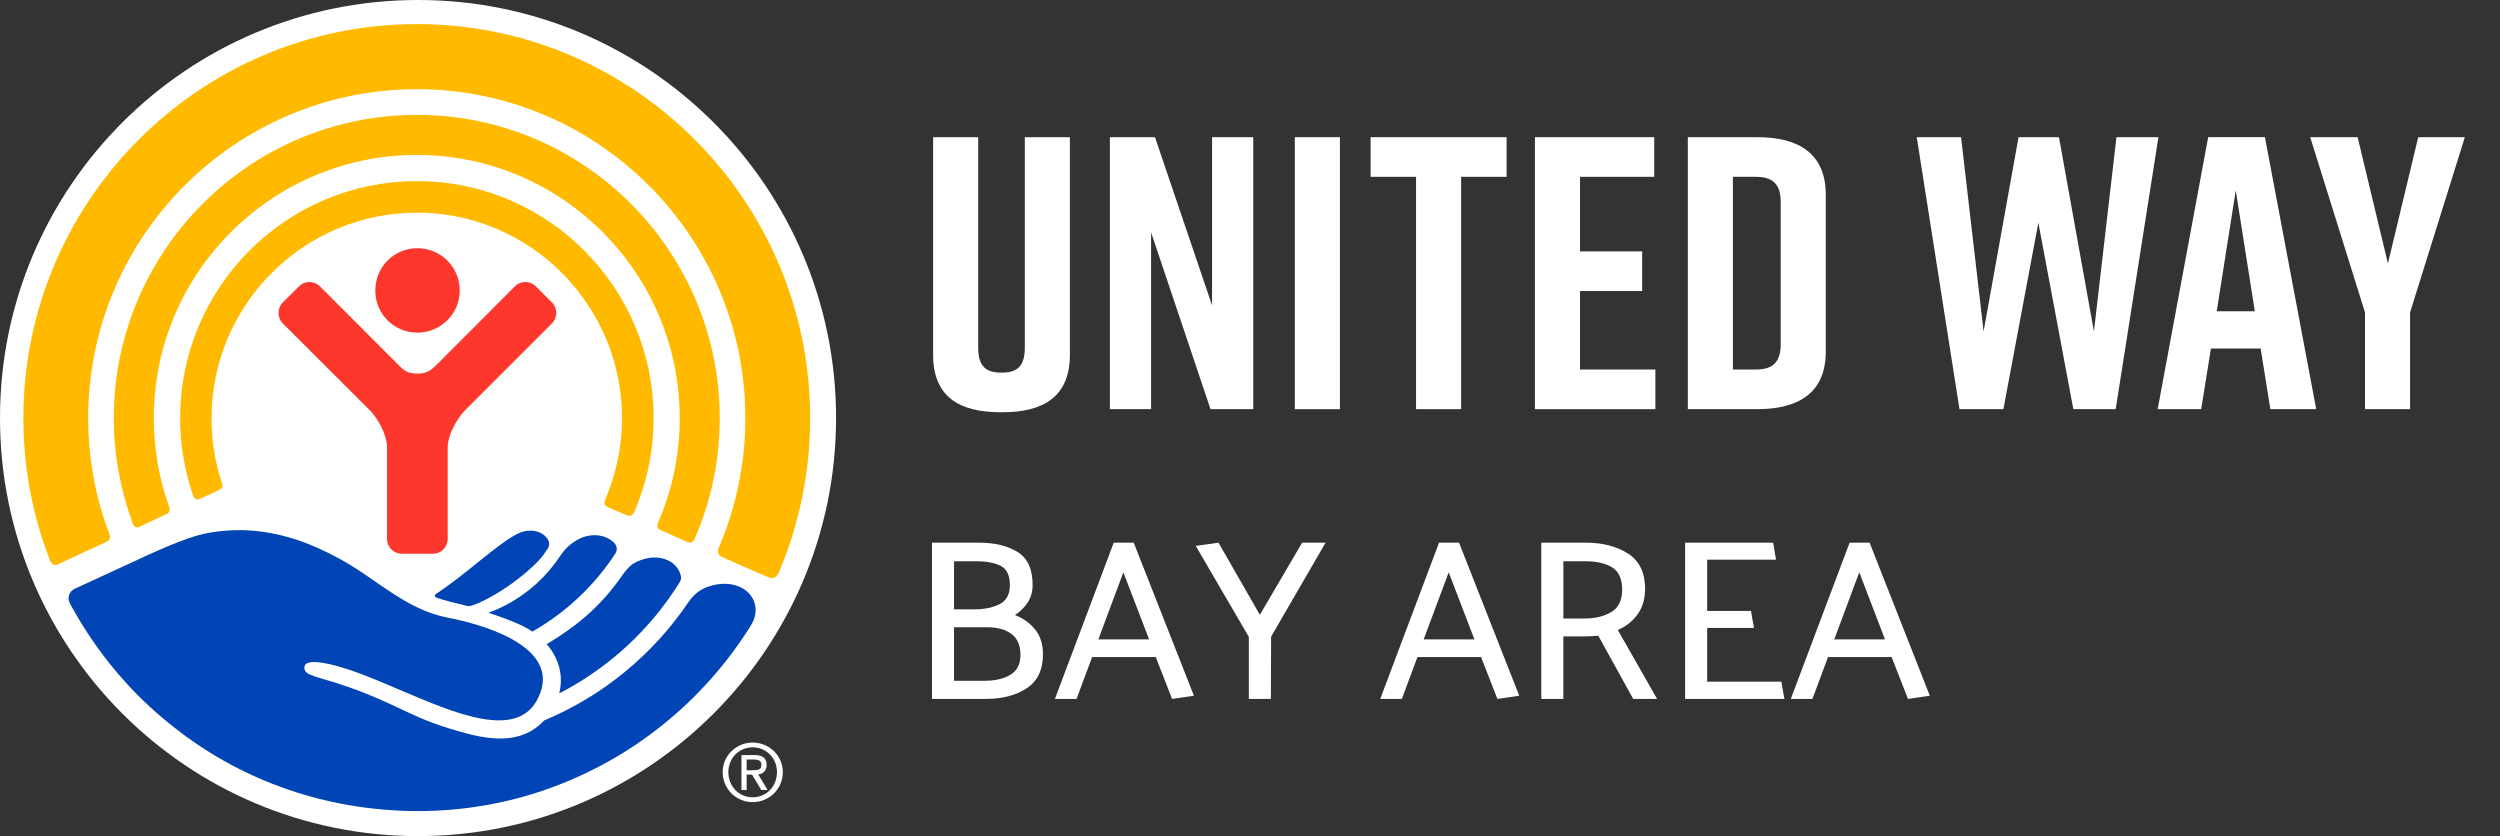
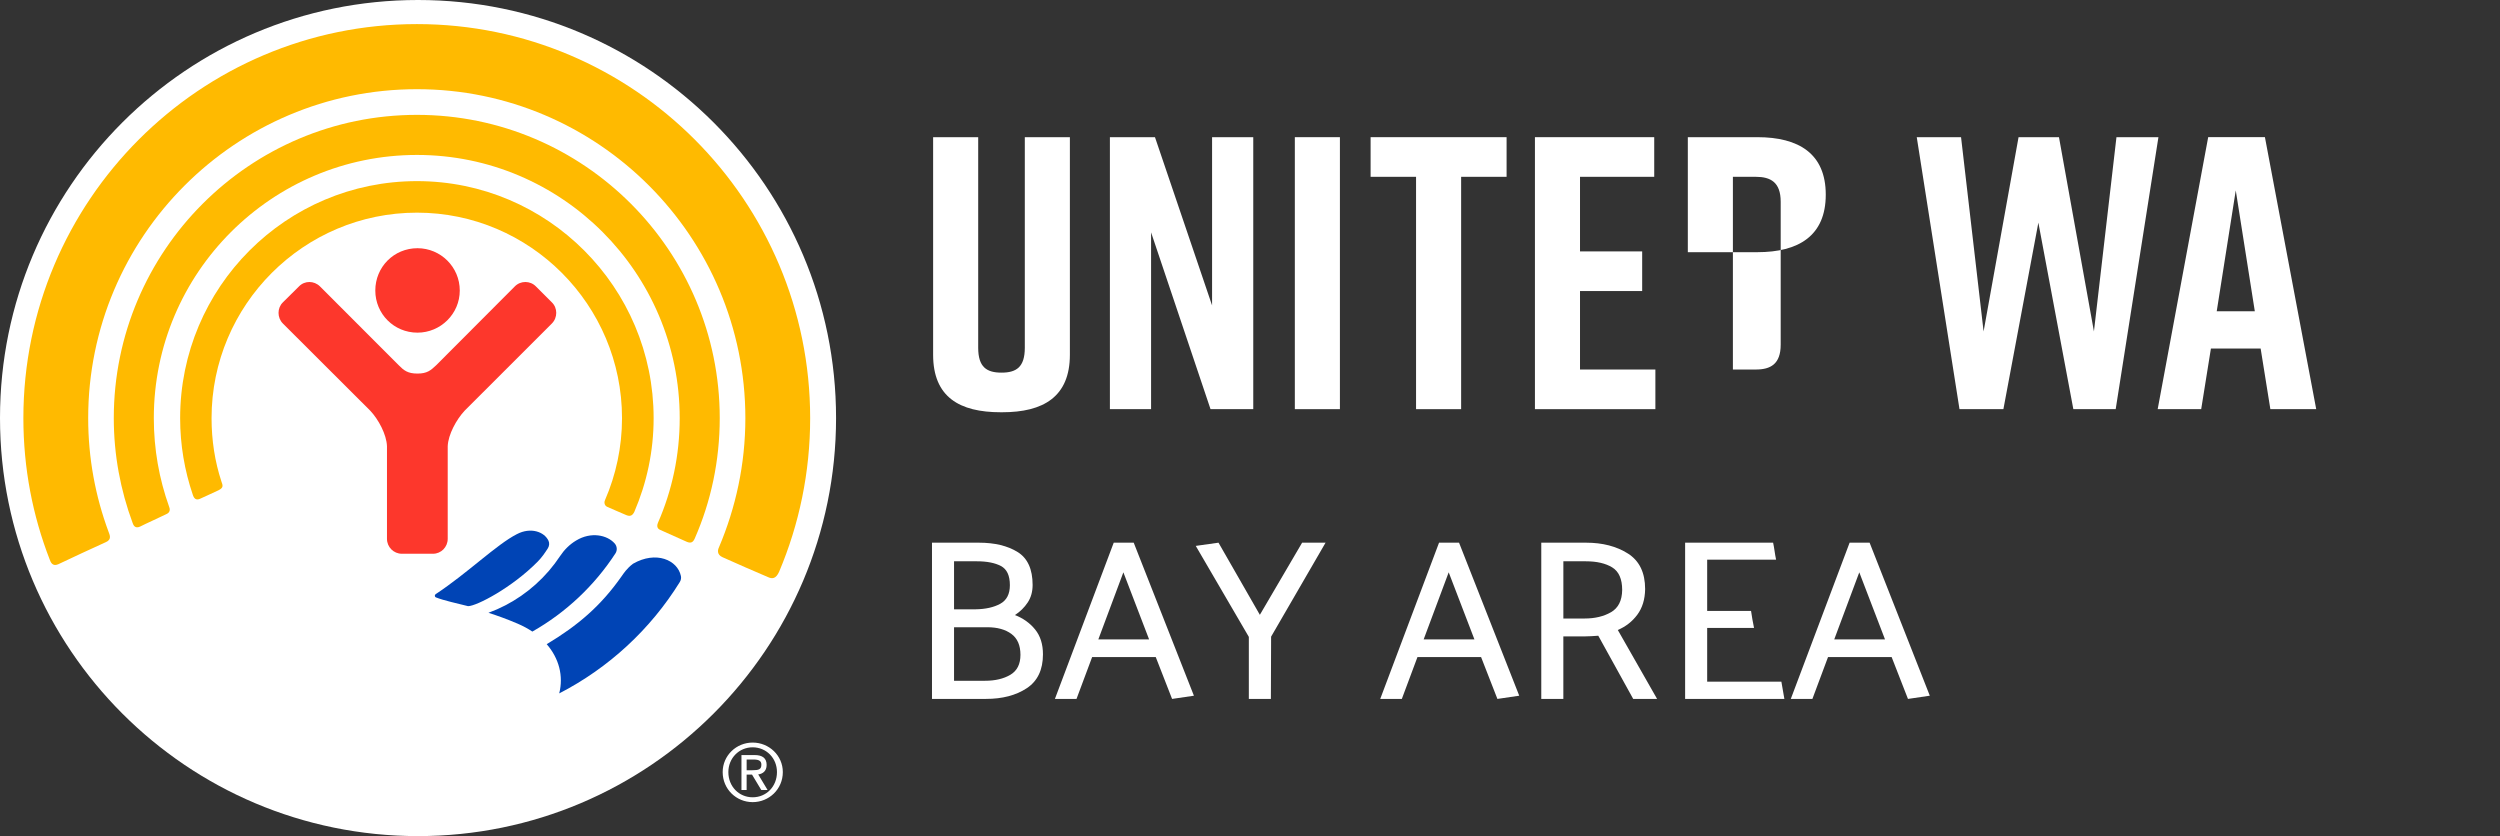
<svg xmlns="http://www.w3.org/2000/svg" version="1.1" id="Layer_1" x="0px" y="0px" viewBox="0 0 1508.11 504.37" style="enable-background:new 0 0 1508.11 504.37;" xml:space="preserve">
  <rect x="0" y="0" width="1508.11" height="504.37" fill="#333333" stroke="none" />
  <style type="text/css">
	.st0{fill:#FFFFFF;}
	.st1{fill:#FFBA00;}
	.st2{fill:#FD372C;}
	.st3{fill:#0044B5;}
</style>
  <g id="Logo">
    <path class="st0" d="M504.35,252.17c0,139.23-113,252.2-252.18,252.2C112.8,504.37,0,391.4,0,252.17C0,112.9,112.8,0,252.17,0   C391.36,0,504.35,112.9,504.35,252.17" />
    <path class="st1" d="M120.75,300.85c2.56-1.21,8.48-3.84,11.11-5.12c3.05-1.55,2.62-2.8,1.71-5.27   c-3.98-12.09-5.95-24.93-5.95-38.21c0-68.35,55.57-123.97,123.93-123.97c68.16,0,123.68,55.62,123.68,123.97   c0,17.47-3.68,34.26-10.2,49.28c-0.6,1.06-0.68,3.2,1.11,4.14c2.03,0.85,9.54,4.24,11.73,5.09c2.24,0.88,3.61,0.37,4.78-1.98   c7.49-17.44,11.65-36.48,11.65-56.53c0-78.92-63.99-142.99-142.75-142.99c-78.95,0-142.88,64.06-142.88,142.99   c0,16.18,2.69,31.63,7.62,46.17C116.98,300.61,118.18,302.04,120.75,300.85" />
    <path class="st1" d="M84.49,317.67c2.9-1.53,13.12-6.13,15.81-7.5c2.8-1.16,2.15-3.51,1.69-4.57c-5.95-16.7-9.2-34.55-9.2-53.36   c0-87.64,71.16-158.77,158.75-158.77c87.32,0,158.49,71.13,158.49,158.77c0,22.43-4.62,43.73-13.1,63.08   c-0.43,1.01-1.18,3.42,1.52,4.42c2.41,1.1,13.83,6.19,15.92,7.13c2.24,0.91,3.64,0.52,4.77-2.11   c9.72-22.18,15.04-46.77,15.04-72.53c0-100.83-81.9-182.94-182.64-182.94c-100.94,0-182.9,82.1-182.9,182.94   c0,22.19,4.05,43.49,11.36,63.23C80.43,316.69,81.36,319.1,84.49,317.67" />
    <path class="st1" d="M35.1,340.4c3.54-1.77,25.03-11.7,28.74-13.35c3.9-1.67,2.19-4.6,1.66-6.21c-7.96-21.43-12.3-44.52-12.3-68.6   c0-109.49,88.9-198.44,198.34-198.44c109.11,0,198.1,88.95,198.1,198.44c0,27.67-5.76,53.97-15.95,77.98   c-0.71,1.46-1.4,4.36,2.24,5.94c3.38,1.56,24.3,10.76,27.18,11.89c2.8,1.37,4.98,1.06,6.88-3.11c12.1-28.61,18.74-59.98,18.74-92.7   c0-131.03-106.41-237.71-237.2-237.71C120.5,14.54,14.1,121.21,14.1,252.24c0,30.14,5.62,58.91,15.91,85.36   C30.56,339.09,31.62,341.89,35.1,340.4" />
    <path class="st2" d="M251.84,200.67c13.96,0,25.51-11.35,25.51-25.41c0-14.21-11.54-25.53-25.51-25.53   c-14.21,0-25.44,11.32-25.44,25.53C226.4,189.33,237.63,200.67,251.84,200.67" />
    <path class="st2" d="M261.18,334.05c4.92,0,8.9-4.03,8.9-9v-55.86c0.27-7.08,5.28-16.17,10.21-21.45l52.59-52.56   c3.56-3.54,3.56-9.39,0-12.81l-9.59-9.58c-3.46-3.57-9.28-3.57-12.75,0l-47.44,47.56c-3.26,3.08-5.46,5-11.26,5   c-5.94,0-8.23-1.92-11.28-5l-47.52-47.56c-3.6-3.57-9.26-3.57-12.7,0l-9.67,9.58c-3.53,3.42-3.53,9.27,0,12.81l52.67,52.56   c4.98,5.28,9.86,14.37,10.1,21.45v55.86c0,4.97,4.02,9,9,9H261.18z" />
    <path class="st0" d="M450.41,464.64h3.46c3.89,0,5.43-0.52,5.43-3.35c0-2.14-1.33-3.11-4.62-3.11h-4.27L450.41,464.64z    M450.41,476.56h-3.13v-21.08h7.89c4.87,0,7.3,1.95,7.3,5.98c0,3.75-2.43,5.37-5.08,5.7l5.65,9.4h-3.8l-5.59-9.3h-3.25V476.56z    M468.7,465.76c0-8.42-6.42-14.95-14.67-14.95c-8.19,0-14.65,6.53-14.65,14.95c0,8.73,6.46,15.2,14.65,15.2   C462.28,480.96,468.7,474.49,468.7,465.76 M435.95,465.76c0-10.03,8.26-17.81,18.08-17.81c9.88,0,18.2,7.78,18.2,17.81   c0,10.32-8.32,18.12-18.2,18.12C444.21,483.88,435.95,476.08,435.95,465.76" />
    <path class="st3" d="M294.66,369.66c5.3,1.7,11.17,3.81,17.63,6.57c3.22,1.38,6.18,2.98,8.84,4.77   c20.26-11.49,37.48-27.73,50.14-47.19c1.22-1.87,0.99-4.33-0.49-6c-4.55-5.12-14.3-7.16-23.2-1.76l-0.07,0.04   c-3.9,2.34-7.15,5.59-9.66,9.38c-2.05,3.09-4.31,6.08-6.77,8.94C321.11,355.96,308.61,364.55,294.66,369.66" />
    <path class="st3" d="M329.8,388.6c7.42,8.55,10.22,19.21,7.54,29.7c29.92-15.41,55.13-38.73,72.76-67.22   c0.66-1.07,0.91-2.36,0.66-3.58c-1.99-9.64-14.97-15.42-28.88-7.44c-0.01,0.01-0.02,0.01-0.03,0.02c-3.73,2.81-5.68,5.86-6.86,7.54   C362.44,365.53,348.62,377.31,329.8,388.6" />
    <path class="st3" d="M324.45,338.7c2.33-2.37,4.23-5.1,6-7.87c0.88-1.38,1.12-3.12,0.44-4.6c-2.46-5.36-10.63-8.43-19.09-4.01   c-12.27,6.24-29.76,23.53-48.98,36.19c-0.76,0.5-0.67,1.63,0.17,1.97c4.78,1.92,12.96,3.64,19.37,5.28   C287.44,365.66,308.88,354.53,324.45,338.7" />
-     <path class="st3" d="M45.05,355.18c6.77-3.11,29.59-13.64,32.66-15.07c12.83-5.91,34.09-16.17,47.91-18.63   c1.04-0.19,2.13-0.35,3.21-0.51c0.21-0.03,0.42-0.07,0.63-0.1c0.82-0.12,1.66-0.22,2.5-0.32c0.66-0.08,1.32-0.16,2-0.23   c0.74-0.07,1.48-0.14,2.24-0.2c0.88-0.07,1.77-0.12,2.67-0.17c0.63-0.03,1.26-0.07,1.91-0.09c1.52-0.05,3.08-0.08,4.66-0.06   c0.05,0,0.1,0,0.14,0c0.01,0,0.01,0,0.02,0c0.17,0,0.36,0.01,0.53,0.02c1.1,0.02,2.22,0.06,3.35,0.12   c0.58,0.03,1.16,0.07,1.75,0.11c0.75,0.05,1.5,0.11,2.26,0.18c0.69,0.06,1.37,0.12,2.07,0.2c0.67,0.07,1.34,0.17,2.02,0.25   c5.02,0.65,10.32,1.7,15.9,3.25c0.06,0.02,0.12,0.03,0.18,0.05c1.23,0.34,2.47,0.72,3.72,1.11c0.22,0.07,0.43,0.14,0.65,0.21   c8.18,2.6,17.14,6.57,26.51,11.62c22.23,11.97,39.93,30.75,65.58,35.69c18.44,3.49,66.59,16.16,55.82,45.36   c-5.41,14.72-17.44,18.15-32.59,16.01c-0.11-0.02-0.22-0.03-0.33-0.04c-0.66-0.1-1.33-0.21-2.01-0.33   c-0.48-0.08-0.97-0.17-1.46-0.26c-0.52-0.1-1.05-0.21-1.58-0.32c-0.82-0.17-1.65-0.36-2.48-0.56c-0.25-0.06-0.49-0.11-0.74-0.17   c-16.17-3.97-34.83-12.51-52.51-19.93c-0.47-0.2-0.94-0.39-1.4-0.59c-0.8-0.33-1.6-0.66-2.39-0.99c-0.84-0.35-1.68-0.69-2.52-1.03   c-0.66-0.27-1.32-0.53-1.97-0.8c-0.99-0.4-1.97-0.78-2.95-1.16c-0.53-0.21-1.06-0.42-1.58-0.62c-1.49-0.57-2.97-1.13-4.43-1.66   c-0.01,0-0.02-0.01-0.03-0.01c-0.95-0.35-1.91-0.68-2.86-1.01c-1.45-0.5-2.89-0.97-4.32-1.41c-1.36-0.43-2.72-0.84-4.04-1.21   c-6.07-1.69-11.56-2.71-15.29-2.49c-0.02,0-0.05,0-0.08,0c-0.4,0.02-0.77,0.08-1.12,0.13c-0.15,0.02-0.31,0.04-0.46,0.07   c-0.28,0.06-0.52,0.14-0.77,0.22c-0.21,0.07-0.44,0.13-0.63,0.22c-0.08,0.03-0.13,0.08-0.21,0.12c-0.96,0.51-1.53,1.27-1.58,2.35   c-0.35,5.31,7.28,5.22,25.88,11.71c28.49,9.89,36.88,17.53,60.55,24.92c8.18,2.56,16.89,5.1,25.39,6.02   c0.15,0.01,0.29,0.03,0.44,0.04c0.99,0.1,1.98,0.18,2.96,0.23c0.18,0.01,0.37,0.03,0.55,0.03c0.97,0.04,1.94,0.05,2.9,0.04   c0.34,0,0.68-0.01,1.02-0.02c0.92-0.03,1.84-0.08,2.75-0.16c0.25-0.02,0.5-0.06,0.75-0.08c0.82-0.09,1.64-0.21,2.45-0.35   c0.31-0.05,0.62-0.1,0.92-0.17c0.93-0.18,1.86-0.4,2.77-0.66c0.26-0.08,0.53-0.16,0.79-0.24c0.78-0.24,1.56-0.51,2.33-0.81   c0.22-0.09,0.45-0.16,0.67-0.26c0.9-0.38,1.78-0.8,2.66-1.27c0.26-0.14,0.52-0.29,0.79-0.43c0.88-0.5,1.76-1.03,2.61-1.63   c0.12-0.09,0.24-0.19,0.37-0.28c0.77-0.56,1.52-1.17,2.27-1.81c0.96-0.83,1.9-1.72,2.82-2.71h0c35.48-14.8,65.69-39.78,86.96-71.27   c2.06-3.05,4.68-5.73,7.87-7.57c1.21-0.7,2.34-1.26,3.36-1.64c21.27-7.55,35.8,8.22,26.53,23.16   c-28.47,45.78-72.25,81.28-124.18,99.17l0,0.04c-24.03,8.27-49.8,12.77-76.6,12.77c-0.02,0-0.03,0-0.05,0c-0.01,0-0.03,0-0.04,0   c-2.5,0-4.99-0.04-7.47-0.12c-52.69-1.64-101.38-19.93-139.94-50.66l0,0.01c-0.12-0.09-0.24-0.19-0.36-0.29   c-25.54-19.96-46.06-45.06-60.8-71.74c-0.43-0.78-0.91-1.67-1.4-2.58C40.4,360.7,41.74,356.7,45.05,355.18" />
  </g>
  <g id="Bay_Area_00000152254765553360538550000013982314990940445340_">
    <g>
      <path class="st0" d="M590.49,327.37c9.52,0,17.3,1.87,23.35,5.61c6.05,3.74,9.08,10.37,9.08,19.89c0,4.07-0.99,7.6-2.98,10.6    c-1.99,3-4.55,5.52-7.69,7.55c4.99,1.94,9.05,4.85,12.2,8.73c3.14,3.88,4.71,8.87,4.71,14.97c0,9.33-3.26,16.15-9.77,20.44    c-6.51,4.3-14.71,6.45-24.6,6.45h-32.57v-94.25H590.49z M589.38,338.6h-13.86v28.97h12.89c6.1-0.09,11.09-1.2,14.97-3.33    c3.88-2.12,5.82-5.87,5.82-11.23c0-5.82-1.8-9.68-5.41-11.57C600.19,339.55,595.39,338.6,589.38,338.6z M595.62,378.38h-20.1    v32.29h18.71c6.1,0,11.18-1.2,15.25-3.6c4.06-2.4,6.1-6.42,6.1-12.06c0-5.73-1.83-9.93-5.48-12.61    C606.45,379.72,601.63,378.38,595.62,378.38z" />
      <path class="st0" d="M683.91,327.37l36.31,92.31l-13.17,1.94l-9.84-25.23h-38.39l-9.42,25.23h-13.03l35.48-94.25H683.91z     M677.67,345.25l-15.11,40.47h30.63L677.67,345.25z" />
      <path class="st0" d="M753.35,421.62V384.2l-32.02-54.89l13.72-1.94L760,370.89l25.5-43.52h14.14l-32.85,56.69l-0.14,37.56H753.35z    " />
      <path class="st0" d="M880.16,327.37l36.31,92.31l-13.17,1.94l-9.84-25.23h-38.39l-9.42,25.23h-13.03l35.48-94.25H880.16z     M873.92,345.25l-15.11,40.47h30.63L873.92,345.25z" />
      <path class="st0" d="M985.22,421.62l-21.07-38.12c-1.48,0.09-2.93,0.19-4.37,0.28c-1.43,0.09-2.89,0.14-4.37,0.14h-12.33v37.7    h-13.31v-94.25h27.03c9.98,0,18.41,2.2,25.29,6.58c6.88,4.39,10.33,11.53,10.33,21.41c-0.09,6.19-1.66,11.34-4.71,15.45    c-3.05,4.11-6.98,7.19-11.78,9.22l23.7,41.58H985.22z M956.67,338.6h-13.58v34.51h12.89c6.19,0,11.48-1.27,15.87-3.81    c4.39-2.54,6.63-7,6.72-13.38c0-6.65-2.01-11.2-6.03-13.65C968.52,339.82,963.23,338.6,956.67,338.6z" />
      <path class="st0" d="M1016.54,421.62v-94.25h53.08c0.37,1.76,0.67,3.46,0.9,5.13s0.53,3.37,0.9,5.13h-41.58v30.91h26.47    c0.28,1.76,0.55,3.49,0.83,5.2c0.28,1.71,0.6,3.4,0.97,5.06h-28.27v32.43h44.77l1.8,10.39H1016.54z" />
      <path class="st0" d="M1127.83,327.37l36.31,92.31l-13.17,1.94l-9.84-25.23h-38.39l-9.42,25.23h-13.03l35.48-94.25H1127.83z     M1121.6,345.25l-15.11,40.47h30.63L1121.6,345.25z" />
    </g>
  </g>
  <g id="United_Way">
    <path class="st0" d="M645.4,214c0,25.31-15.94,34.69-40.78,34.69h-0.94c-24.84,0-40.78-9.14-40.78-34.69V82.75h27.19v127.04   c0,11.72,5.16,15,14.06,15c8.91,0,14.06-3.28,14.06-15V82.75h27.19V214z" />
    <polygon class="st0" points="669.54,246.82 669.54,82.75 696.73,82.75 731.18,184.24 731.18,82.75 756.02,82.75 756.02,246.82    730.24,246.82 694.38,140.17 694.38,246.82  " />
    <rect x="781.1" y="82.75" class="st0" width="27.19" height="164.07" />
    <polygon class="st0" points="908.84,106.66 881.42,106.66 881.42,246.82 854.23,246.82 854.23,106.66 826.81,106.66 826.81,82.75    908.84,82.75  " />
    <polygon class="st0" points="925.94,246.82 925.94,82.75 997.9,82.75 997.9,106.66 953.13,106.66 953.13,151.66 990.63,151.66    990.63,175.57 953.13,175.57 953.13,222.91 998.6,222.91 998.6,246.82  " />
-     <path class="st0" d="M1101.38,117.44v94.69c0,24.84-16.41,34.69-41.25,34.69h-41.96V82.75h41.96   C1084.97,82.75,1101.38,92.59,1101.38,117.44 M1059.19,106.66h-13.83v116.25h13.83c8.91,0,15-3.28,15-15v-86.25   C1074.19,109.94,1068.1,106.66,1059.19,106.66" />
+     <path class="st0" d="M1101.38,117.44c0,24.84-16.41,34.69-41.25,34.69h-41.96V82.75h41.96   C1084.97,82.75,1101.38,92.59,1101.38,117.44 M1059.19,106.66h-13.83v116.25h13.83c8.91,0,15-3.28,15-15v-86.25   C1074.19,109.94,1068.1,106.66,1059.19,106.66" />
    <polygon class="st0" points="1276.28,246.82 1250.73,246.82 1229.63,134.31 1208.54,246.82 1182.05,246.82 1156.27,82.75    1182.99,82.75 1196.59,199.94 1217.68,82.75 1242.06,82.75 1263.15,199.94 1276.74,82.75 1302.06,82.75  " />
    <path class="st0" d="M1363.72,210.25h-30l-5.86,36.56h-26.25l30.47-164.07h34.22l30.94,164.07h-27.66L1363.72,210.25z    M1360.2,187.75l-11.49-72.89l-11.48,72.89H1360.2z" />
-     <polygon class="st0" points="1453.86,246.82 1426.67,246.82 1426.67,188.46 1393.62,82.75 1422.22,82.75 1440.5,158.92    1458.78,82.75 1486.91,82.75 1453.86,188.46  " />
  </g>
</svg>